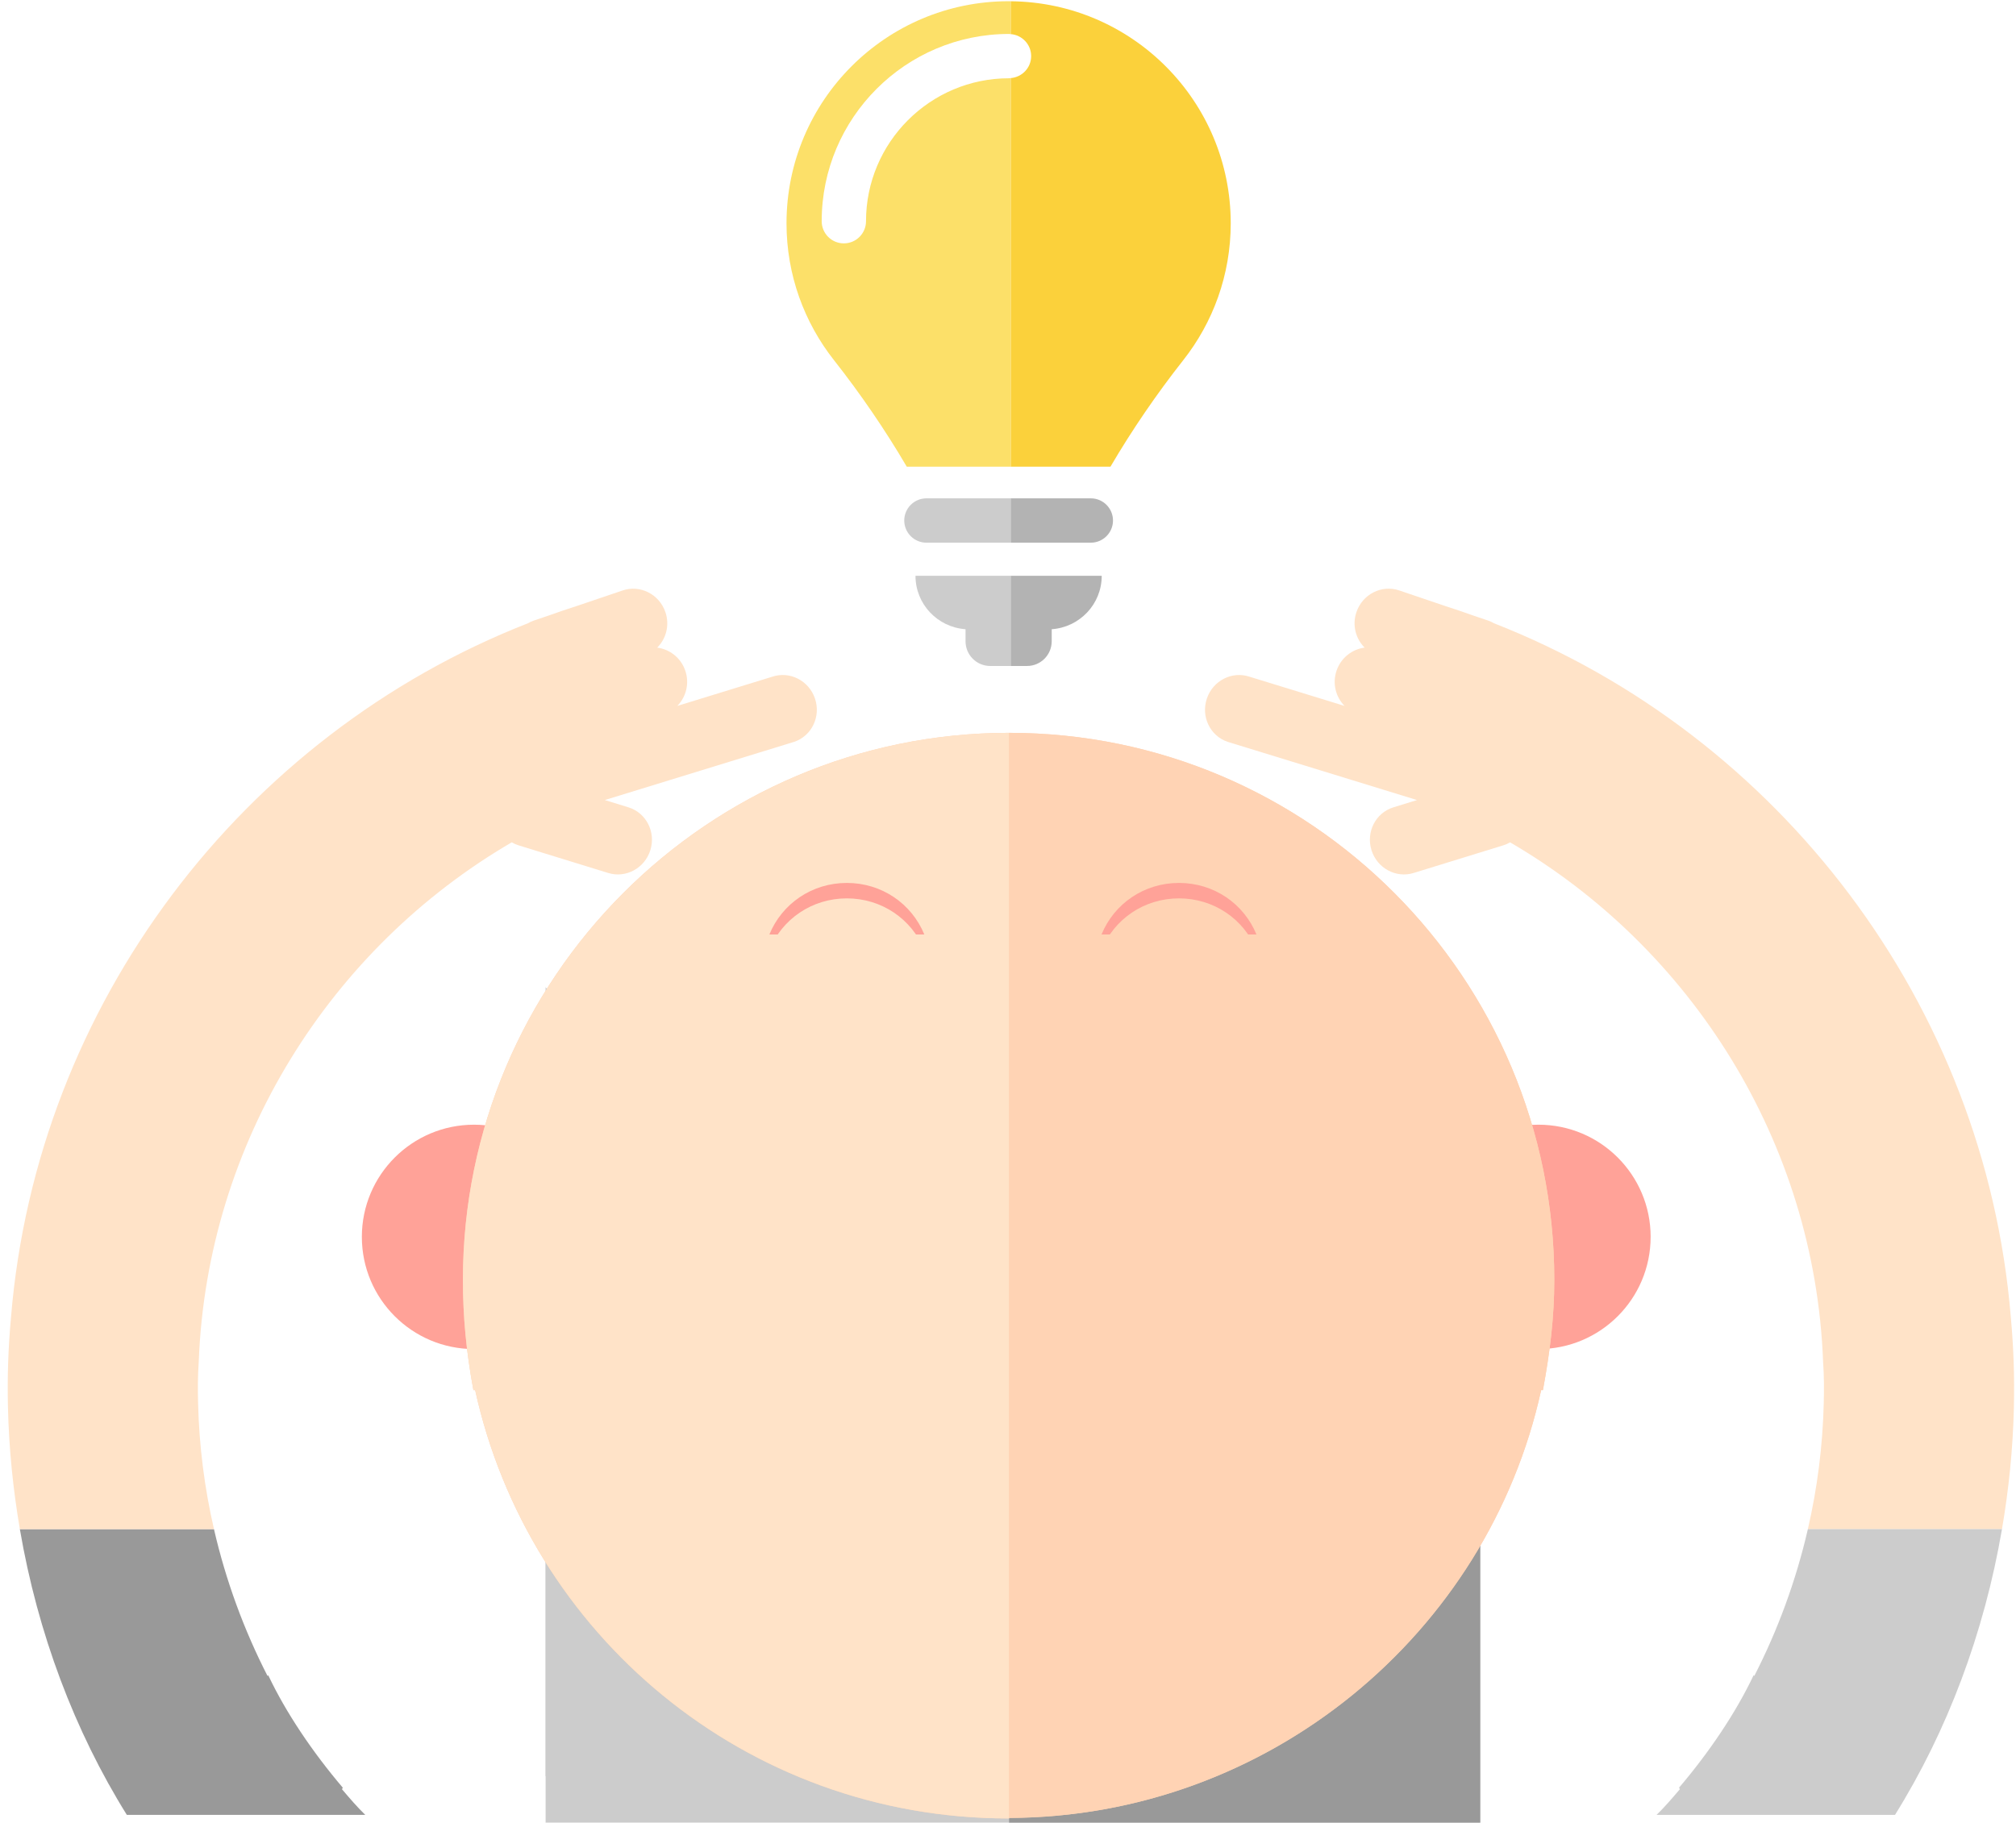
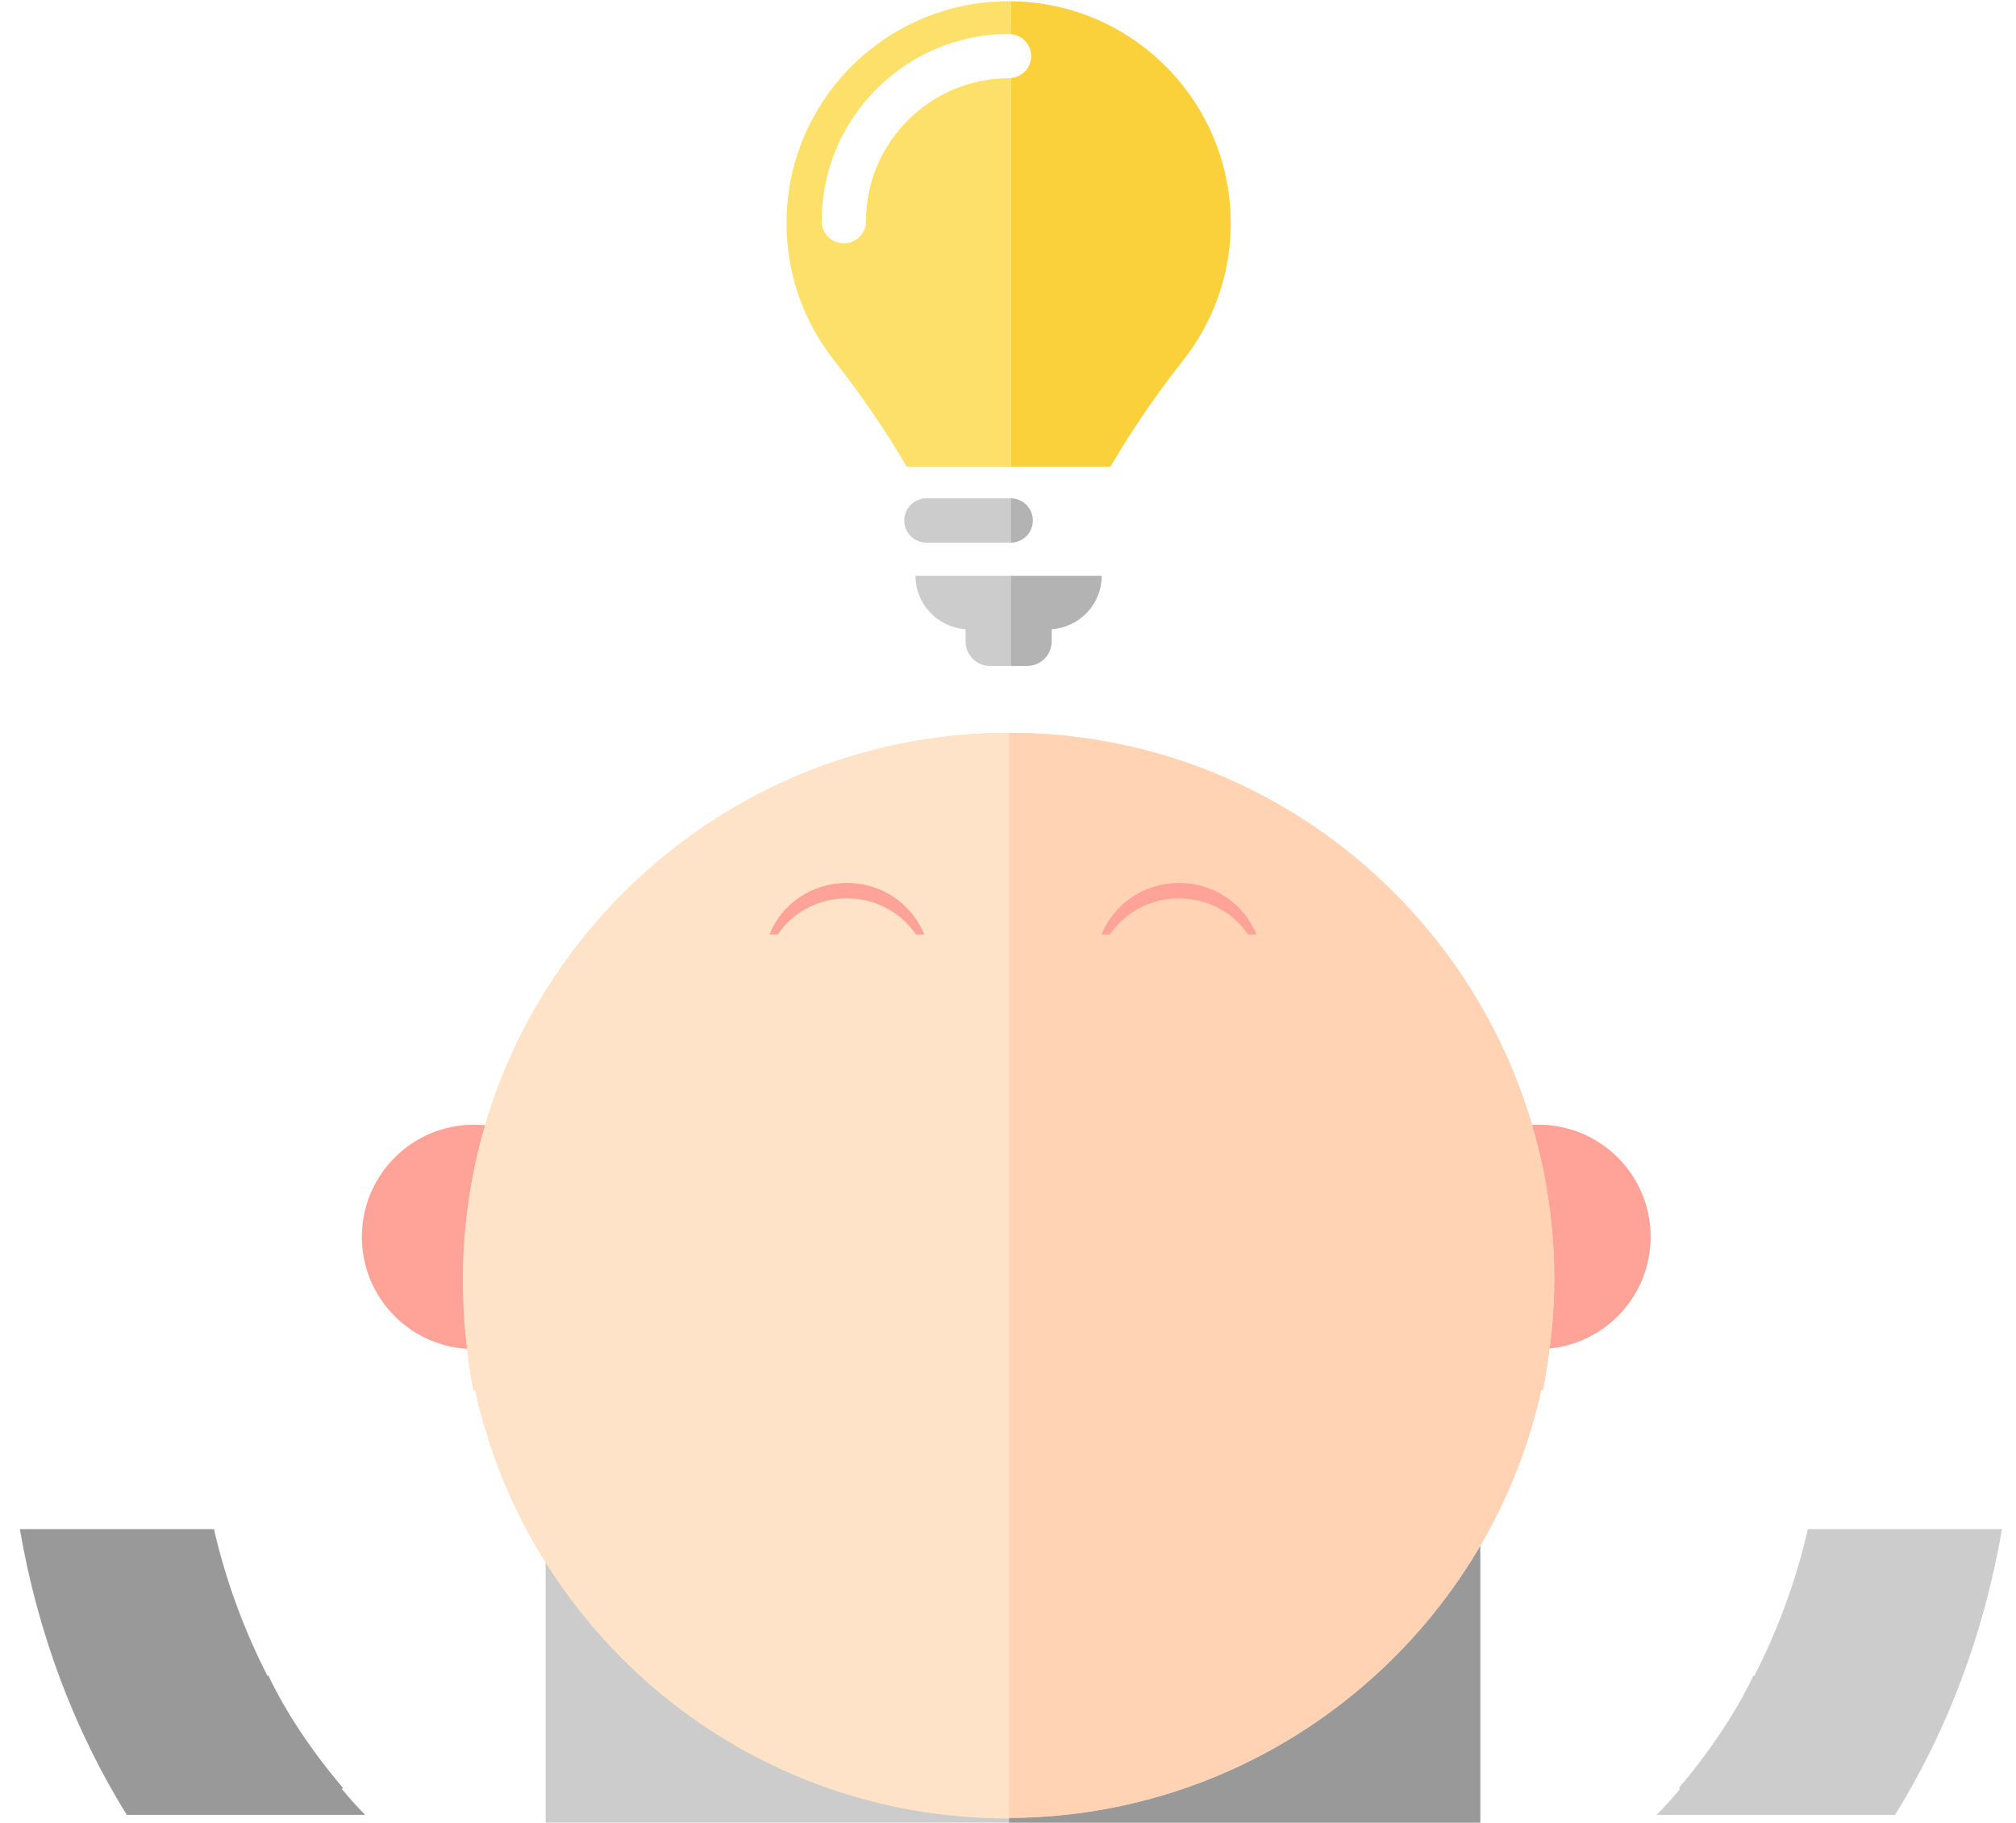
<svg xmlns="http://www.w3.org/2000/svg" xmlns:xlink="http://www.w3.org/1999/xlink" width="261" height="236" viewBox="-1 -0.157 261 236">
  <defs>
    <path id="a" d="M0 0h259.754v235.843H0z" />
  </defs>
  <clipPath id="b">
    <use xlink:href="#a" overflow="visible" />
  </clipPath>
  <path clip-path="url(#b)" fill="#CCC" d="M130.007 169.625c-.15 0-.37-.007-.37-.007-24-.17-46.052-13.654-60-34.933v101.158h121V134.567c-15.04 21.484-36.408 35.058-60.63 35.058" />
-   <path clip-path="url(#b)" fill="#CCC" d="M69.637 127.658v102.187h61V162.93c-24.4-.17-46.67-13.788-61-35.272" />
  <path clip-path="url(#b)" fill="#999" d="M190.637 149.847c-15.04 18.234-36.407 29.756-60.63 29.756-.15 0-.37-.008-.37-.008v56.248h61v-85.996z" />
  <path clip-path="url(#b)" fill="#FFA298" d="M74.9 159.998c0 8.023-6.503 14.527-14.525 14.527-8.024 0-14.528-6.504-14.528-14.527 0-8.022 6.504-14.526 14.528-14.526 8.022 0 14.526 6.503 14.526 14.526M212.698 159.998c0 8.023-6.504 14.527-14.527 14.527-8.02 0-14.525-6.504-14.525-14.527 0-8.022 6.504-14.526 14.526-14.526 8.024 0 14.528 6.503 14.528 14.526" />
  <path clip-path="url(#b)" fill="#FFD3B4" d="M129.637 94.734c-39 0-70.704 31.797-70.704 70.813 0 4.84.43 9.297 1.356 14.297h.227c6.927 31.506 34.895 55.457 69.07 55.457.088 0 .05-.063.05-.064 33.643-.124 61.97-23.89 68.888-55.392h.228c.927-5 1.473-9.457 1.473-14.297 0-39.016-31.59-70.813-70.59-70.813" />
  <path clip-path="url(#b)" fill="#FFE3C8" d="M129.637 235.235V94.733c-39 0-70.704 31.798-70.704 70.814 0 4.84.43 9.297 1.356 14.297h.227c6.927 31.506 34.895 55.457 69.07 55.457.088 0 .05-.064.05-.065" />
  <path clip-path="url(#b)" fill="#FFD3B4" d="M200.225 165.546c0-39.016-31.588-70.813-70.588-70.813v140.5c33.643-.122 61.97-23.888 68.888-55.39h.228c.926-5 1.472-9.457 1.472-14.297" />
  <path clip-path="url(#b)" fill="#FFA298" d="M108.637 114.168c-4.516 0-8.387 2.675-10.03 6.675h20.06c-1.643-4-5.514-6.675-10.03-6.675M151.637 114.168c-4.516 0-8.387 2.675-10.03 6.675h20.06c-1.644-4-5.515-6.675-10.03-6.675" />
  <path clip-path="url(#b)" fill="#999" d="M43.38 231.32c-3.91-4.598-7.36-9.71-9.65-14.554l-.097.08c-3.034-5.927-5.39-12.31-6.932-19.003H1.57c2.31 13.48 7.09 26.155 13.852 37h30.87c-1.036-1-2.044-2.178-3.02-3.328l.107-.195z" />
-   <path clip-path="url(#b)" fill="#FFE3C8" d="M24.645 181.486c-.04-1.758-.05-3.34.087-5.36 1.085-28.42 17.093-53.556 40.52-67.215.272.157.56.29.87.385l11.62 3.583c2.292.707 4.738-.624 5.462-2.97.722-2.348-.55-4.824-2.84-5.53l-3.062-.944 24.526-7.54c2.272-.77 3.472-3.28 2.682-5.606-.788-2.327-3.267-3.588-5.54-2.818l-12.284 3.777c1.134-1.148 1.6-2.894 1.037-4.556-.568-1.676-2.02-2.785-3.637-2.992 1.156-1.148 1.632-2.91 1.064-4.587-.786-2.325-3.27-3.587-5.54-2.816l-5.946 2.016c-1.21.386-2.41.792-3.597 1.22l-1.972.67c-.266.09-.515.208-.75.344C30.384 95.027 3.762 129.908.43 170.354c-.37 4.024-.492 7.79-.4 11.698.125 5.346.657 10.626 1.542 15.79h25.13c-1.218-5.282-1.927-10.76-2.057-16.356M259.725 182.052c.092-3.908-.03-7.674-.4-11.698-3.333-40.446-29.955-75.327-66.914-89.81-.234-.137-.483-.255-.75-.346l-1.972-.668c-1.188-.428-2.388-.834-3.597-1.22l-5.946-2.017c-2.27-.77-4.753.49-5.54 2.818-.567 1.676-.09 3.44 1.064 4.588-1.615.207-3.068 1.316-3.637 2.993-.562 1.663-.096 3.41 1.038 4.556l-12.283-3.776c-2.273-.77-4.753.49-5.54 2.817-.792 2.326.41 4.837 2.682 5.608l24.525 7.54-3.06.943c-2.293.705-3.564 3.182-2.842 5.53.724 2.345 3.17 3.676 5.46 2.97l11.62-3.584c.312-.096.6-.227.87-.384 23.43 13.66 39.437 38.795 40.52 67.214.14 2.022.13 3.604.088 5.36-.13 5.6-.84 11.075-2.057 16.358h25.13c.887-5.164 1.42-10.444 1.545-15.79" />
  <path clip-path="url(#b)" fill="#CCC" d="M233.053 197.843c-1.54 6.693-3.897 13.076-6.932 19.002l-.095-.08c-2.29 4.845-5.743 9.957-9.65 14.555l.108.195c-.978 1.15-1.985 2.328-3.02 3.328h30.868c6.762-10.845 11.544-23.52 13.852-37h-25.13z" />
  <path clip-path="url(#b)" fill="#FFE3C8" d="M108.637 116.168c-4.516 0-8.387 2.675-10.03 6.675h20.06c-1.643-4-5.514-6.675-10.03-6.675" />
  <path clip-path="url(#b)" fill="#FFD3B4" d="M151.637 116.168c-4.516 0-8.387 2.675-10.03 6.675h20.06c-1.644-4-5.515-6.675-10.03-6.675" />
  <path clip-path="url(#b)" fill="#CCC" d="M118.938 64.37c-1.583 0-2.87 1.286-2.87 2.87 0 1.585 1.287 2.87 2.87 2.87h10.912v-5.74h-10.912z" />
-   <path clip-path="url(#b)" fill="#B3B3B3" d="M140.223 64.37H129.85v5.74h10.373c1.582 0 2.87-1.285 2.87-2.87 0-1.584-1.288-2.87-2.87-2.87" />
+   <path clip-path="url(#b)" fill="#B3B3B3" d="M140.223 64.37H129.85v5.74c1.582 0 2.87-1.285 2.87-2.87 0-1.584-1.288-2.87-2.87-2.87" />
  <path clip-path="url(#b)" fill="#CCC" d="M117.523 74.4c0 3.68 2.864 6.66 6.48 6.917v1.563c0 1.765 1.426 3.196 3.192 3.196h2.655V74.4h-12.327z" />
  <path clip-path="url(#b)" fill="#B3B3B3" d="M129.85 74.4v11.676h2.114c1.763 0 3.195-1.43 3.195-3.196v-1.563c3.613-.256 6.475-3.238 6.475-6.917H129.85z" />
  <path clip-path="url(#b)" fill="#FBD13B" d="M129.85.007V4.26c1.48.116 2.648 1.34 2.648 2.847 0 1.508-1.17 2.73-2.647 2.847v50.318h12.914c2.81-4.79 5.98-9.42 9.417-13.783 3.85-4.883 6.154-11.036 6.154-17.735 0-15.79-12.73-28.602-28.483-28.748" />
  <path clip-path="url(#b)" fill="#FCE069" d="M129.628 9.977c-10.208 0-18.51 8.303-18.51 18.508 0 1.584-1.282 2.87-2.87 2.87s-2.868-1.286-2.868-2.87c0-13.37 10.877-24.246 24.248-24.246.076 0 .147.015.223.02V.008c-.09 0-.178-.007-.27-.007-15.88 0-28.756 12.874-28.756 28.755 0 6.7 2.306 12.853 6.156 17.737 3.405 4.316 6.632 9.035 9.414 13.78h13.457V9.955c-.075.005-.146.022-.222.022" />
</svg>